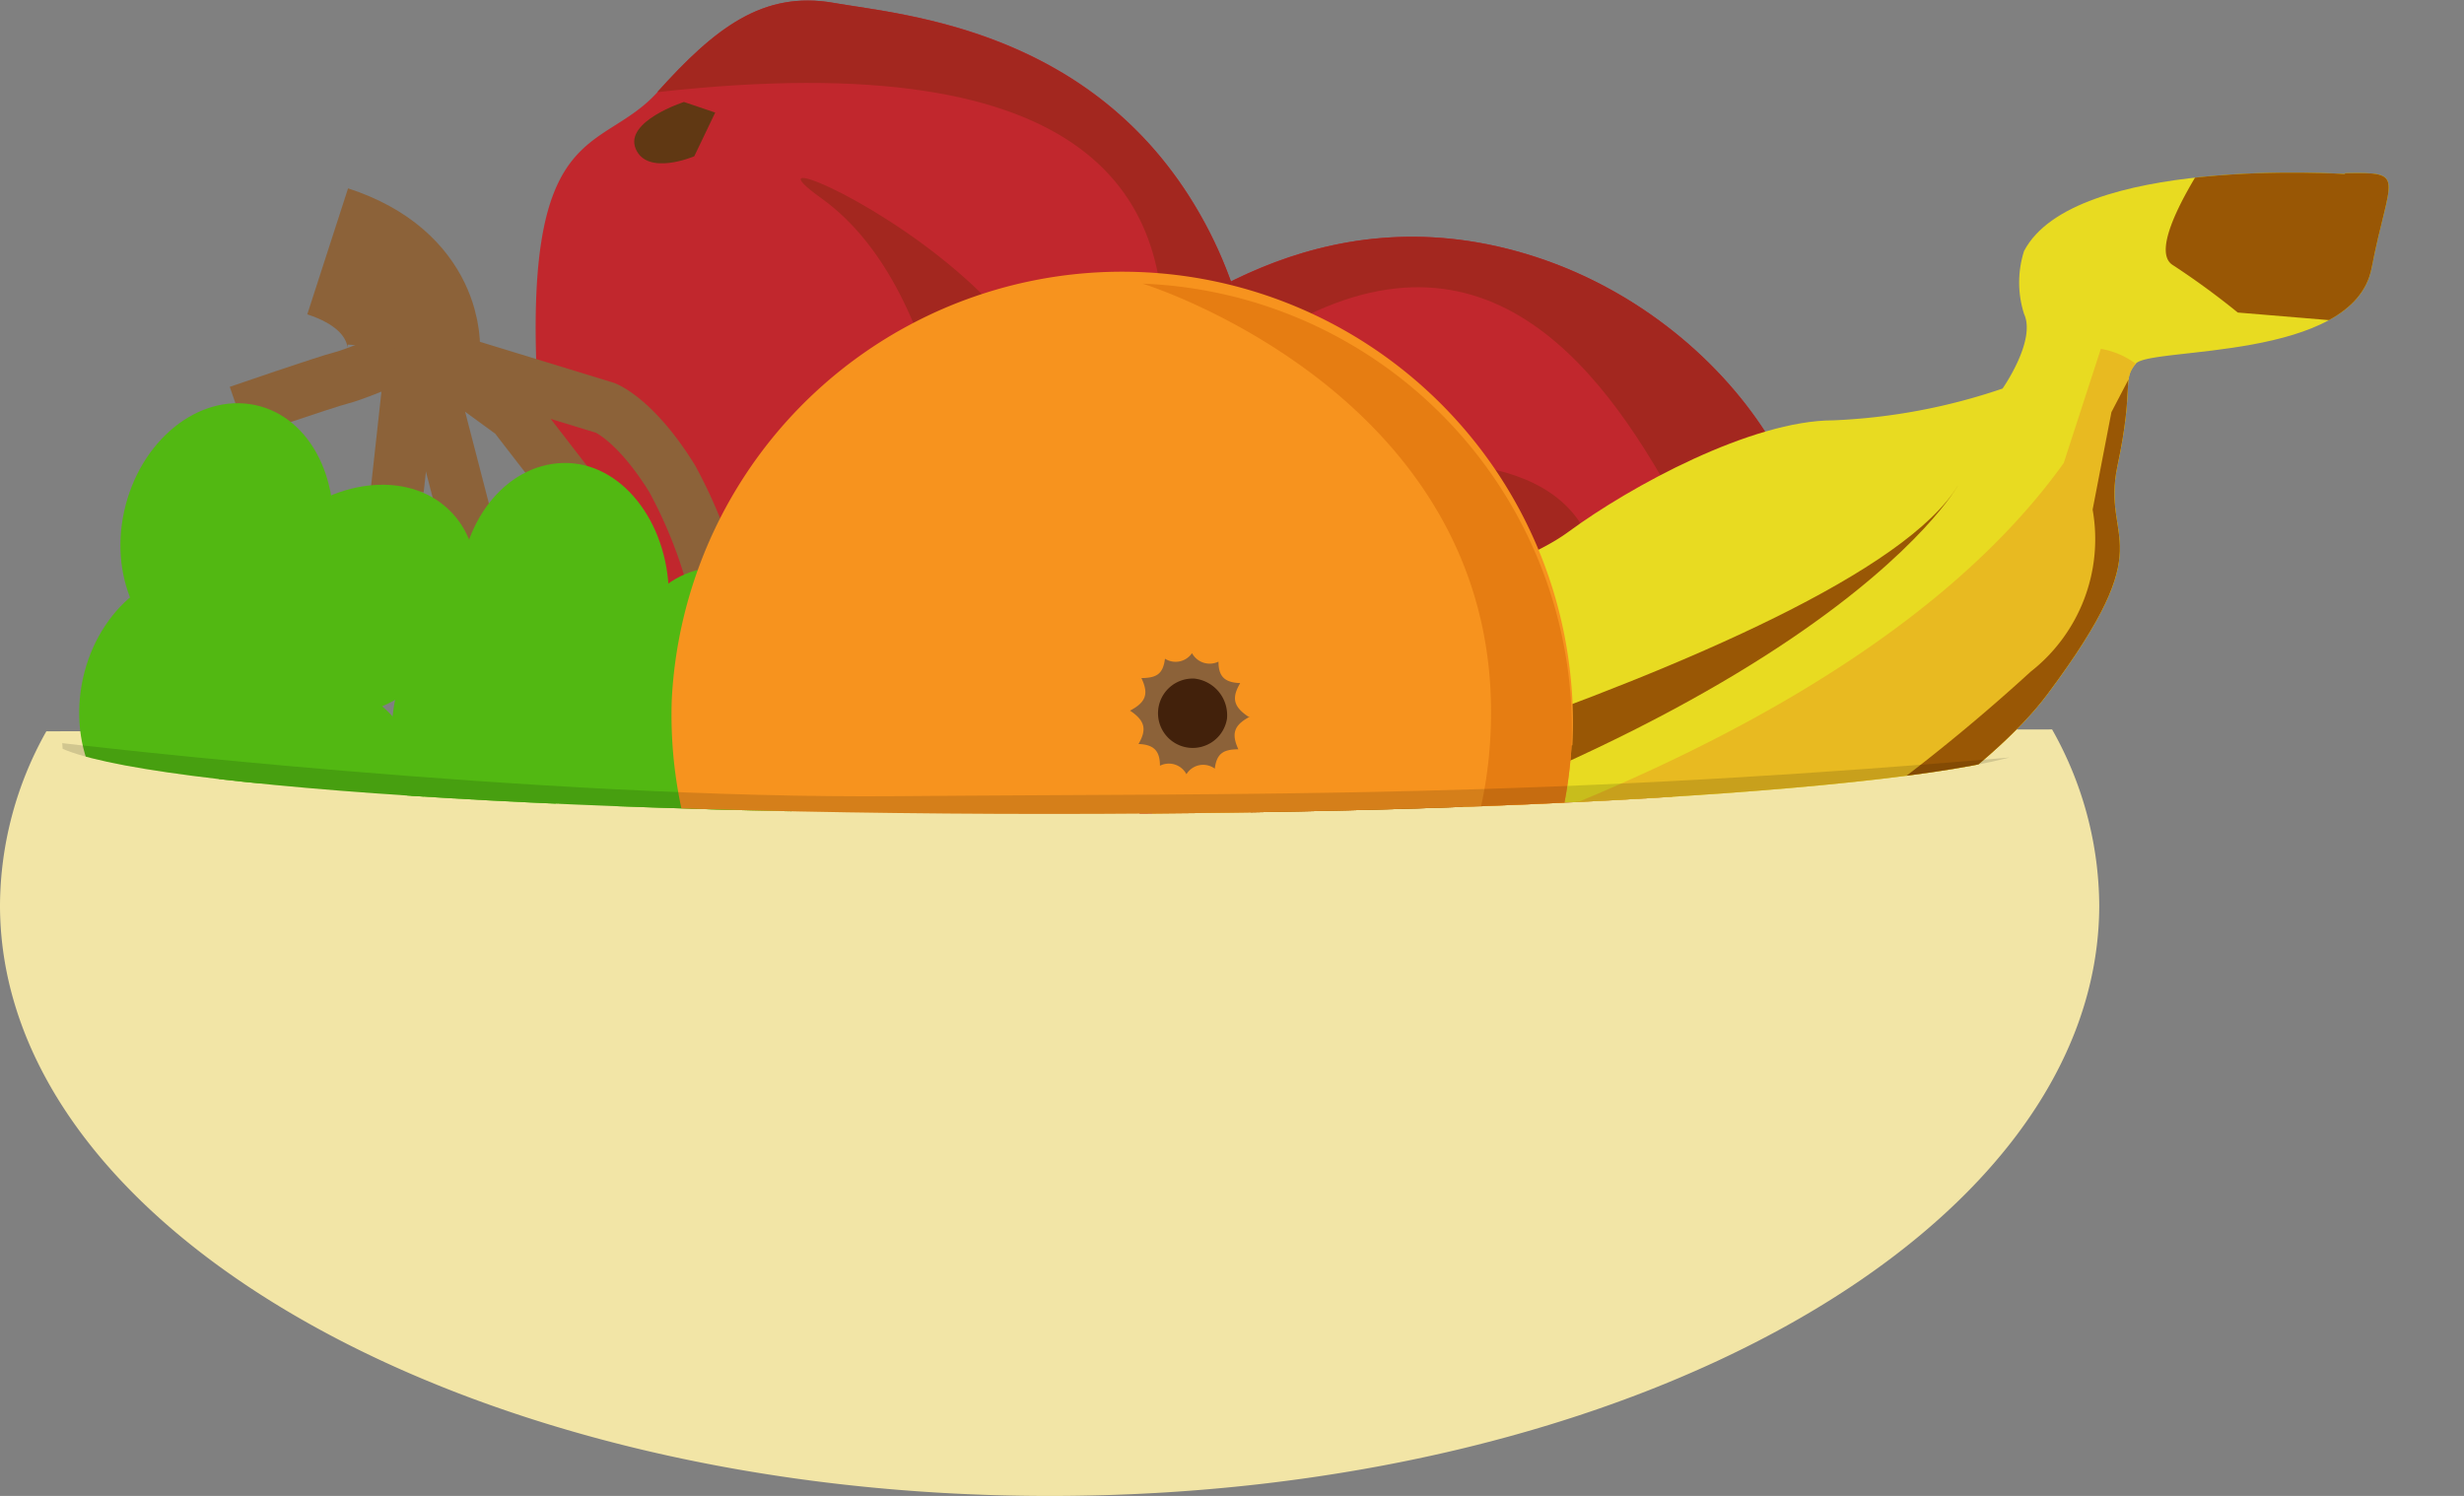
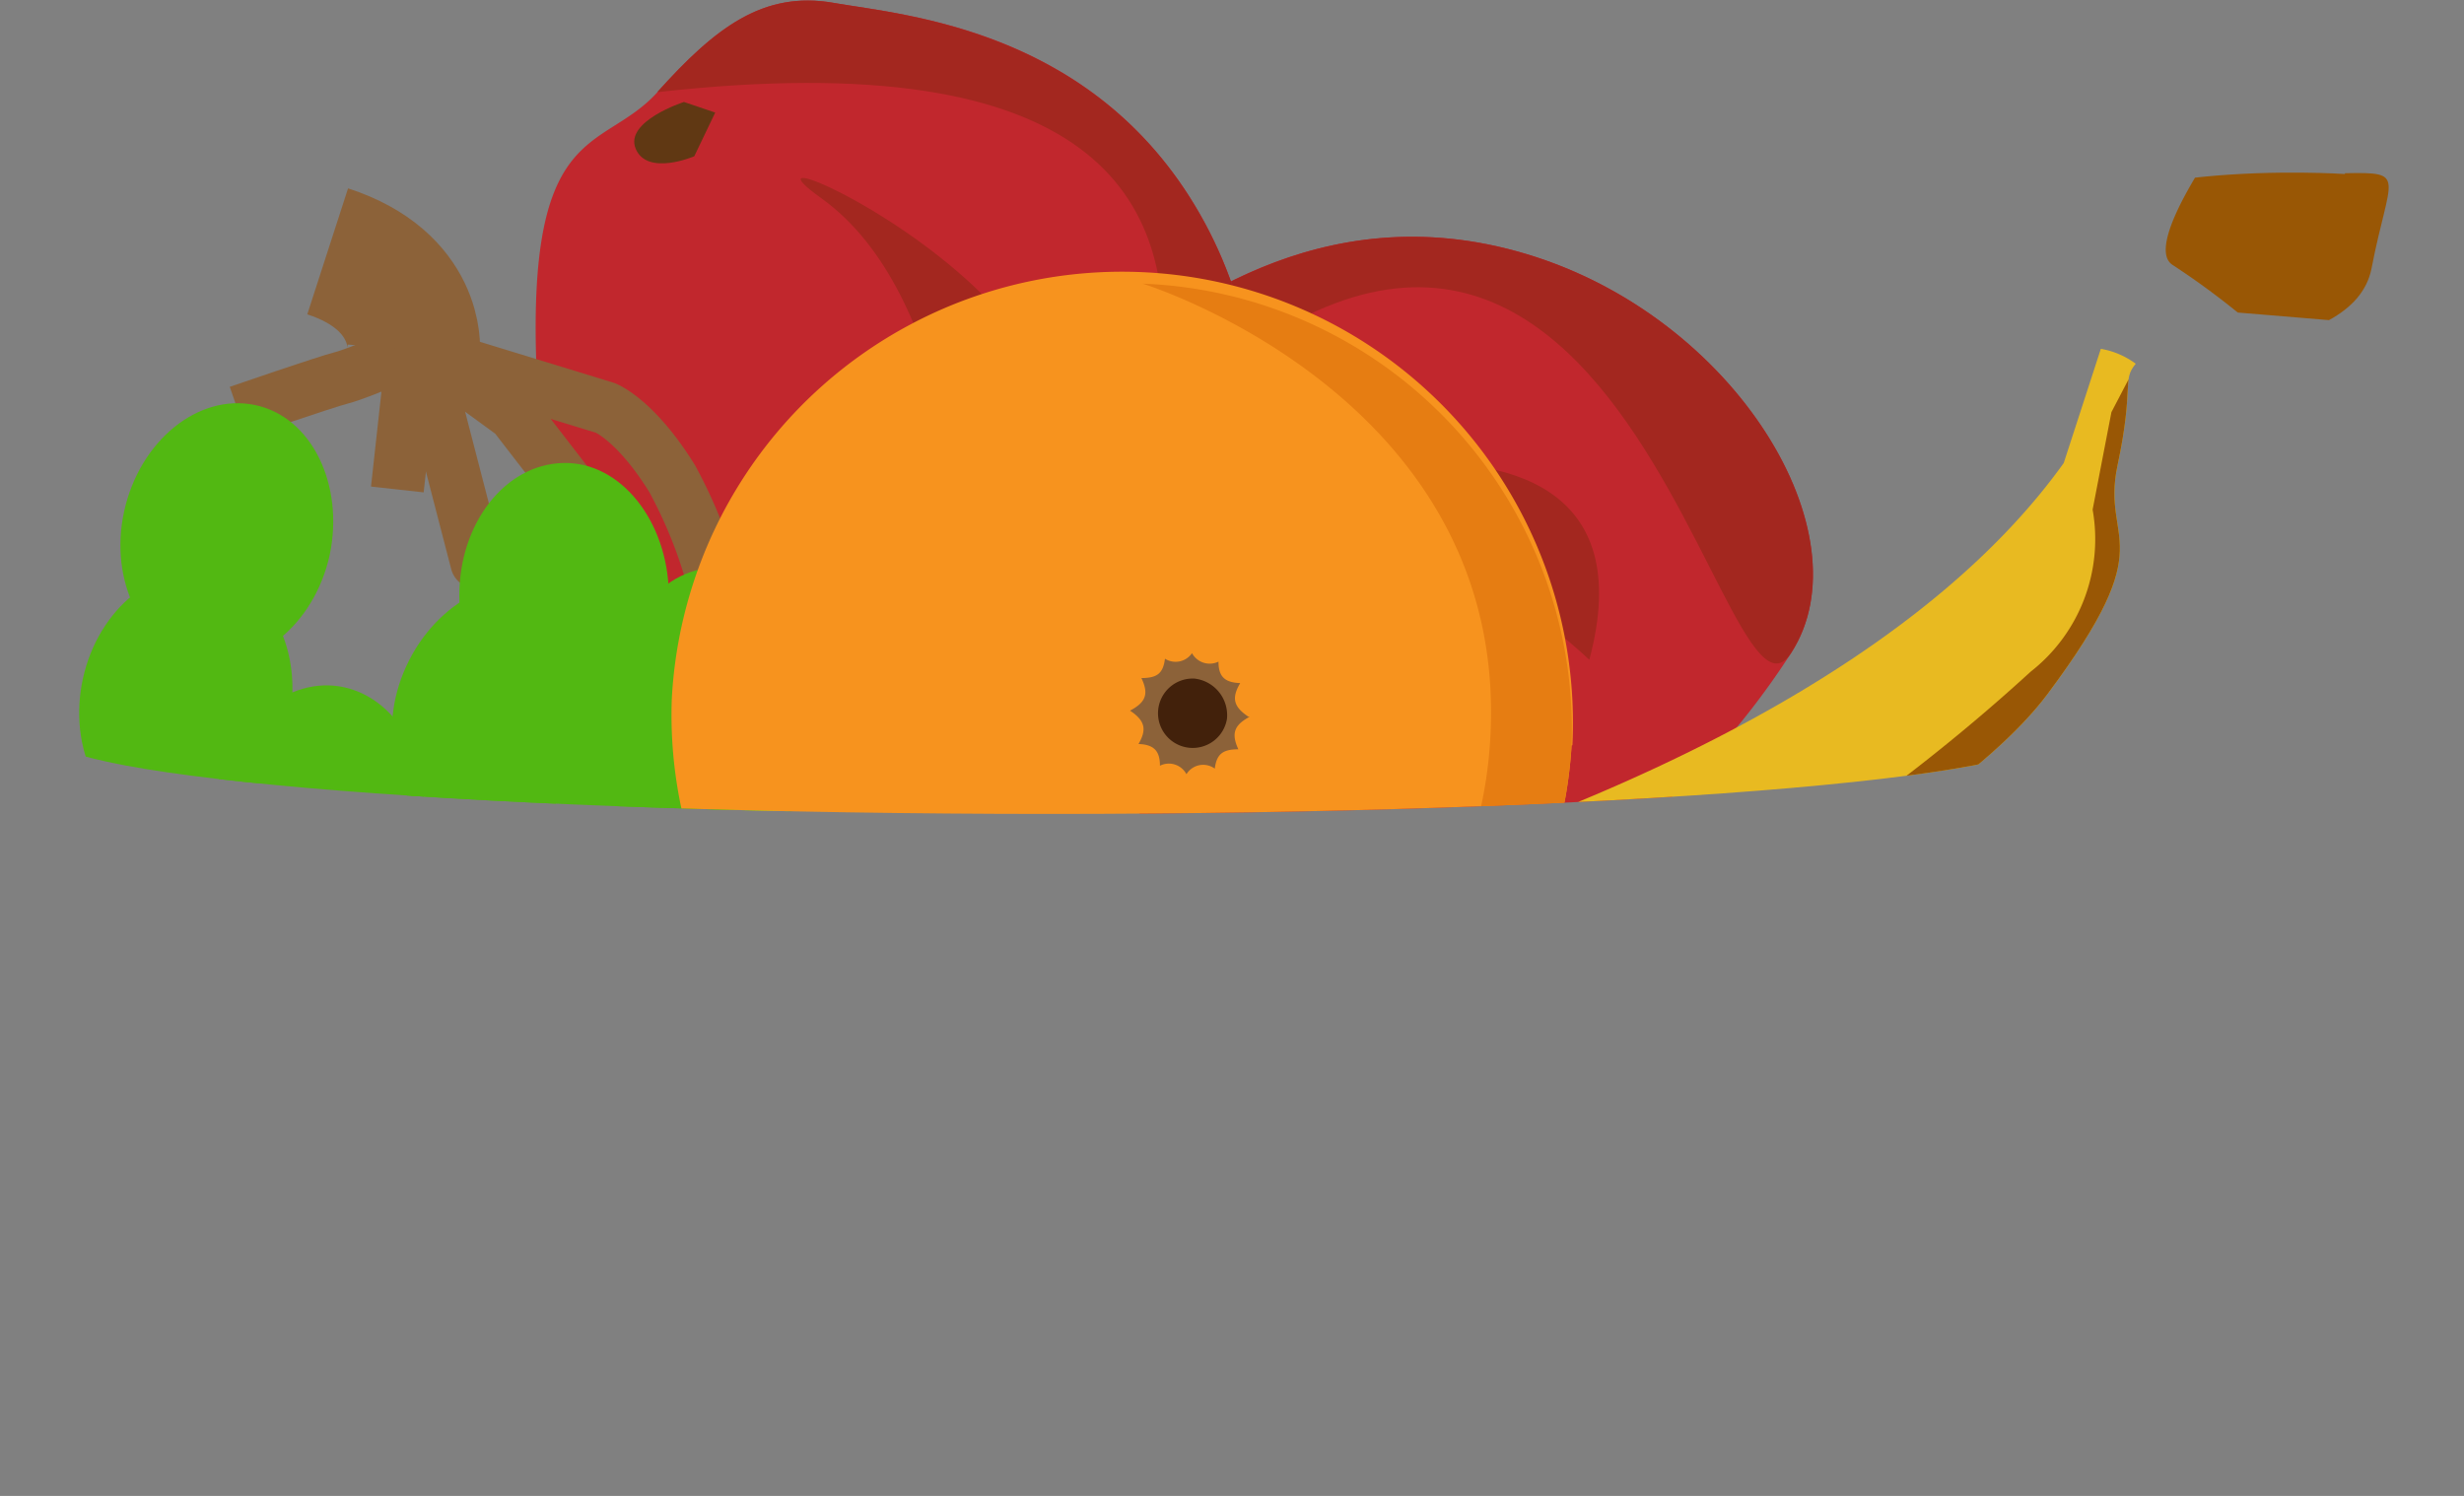
<svg xmlns="http://www.w3.org/2000/svg" xmlns:xlink="http://www.w3.org/1999/xlink" viewBox="0 0 93.02 56.48">
  <rect x="0" y="0" width="93.02" height="56.48" fill="#808080" stroke="none" />
  <defs>
    <style>.cls-1,.cls-12,.cls-13,.cls-24{fill:none;}.cls-2{fill:#f2e5a6;}.cls-3{clip-path:url(#clip-path);}.cls-4{fill:#c1272d;}.cls-5{fill:#a3271f;}.cls-6{fill:#603813;}.cls-7{fill:#fff;}.cls-8{clip-path:url(#clip-path-3);}.cls-9{fill:#e8db21;}.cls-10{fill:#e8ba21;}.cls-11{fill:#995705;}.cls-12,.cls-13,.cls-24{stroke:#8c6239;}.cls-12,.cls-13{stroke-width:2px;}.cls-13,.cls-24{stroke-linejoin:round;}.cls-14{fill:url(#Unbenannter_Verlauf_11);}.cls-15{fill:url(#Unbenannter_Verlauf_11-2);}.cls-16{fill:url(#Unbenannter_Verlauf_11-3);}.cls-17{fill:url(#Unbenannter_Verlauf_11-4);}.cls-18{fill:url(#Unbenannter_Verlauf_11-5);}.cls-19{fill:url(#Unbenannter_Verlauf_11-6);}.cls-20{fill:url(#Unbenannter_Verlauf_11-7);}.cls-21{fill:url(#Unbenannter_Verlauf_11-8);}.cls-22{fill:url(#Unbenannter_Verlauf_11-9);}.cls-23{fill:url(#Unbenannter_Verlauf_11-10);}.cls-24{stroke-width:5px;}.cls-25{fill:#f7931e;}.cls-26{fill:#e67d12;}.cls-27{fill:#8c6239;}.cls-28{fill:#42210b;}.cls-29{isolation:isolate;opacity:0.14;}</style>
    <clipPath id="clip-path" transform="translate(0 -3.52)">
      <path class="cls-1" d="M77.47,31.25c0,1.66-16.95,3-37.86,3s-37.86-1.34-37.86-3h.18V2.64L91.16,0V31.43l-13.69-.18Z" />
    </clipPath>
    <clipPath id="clip-path-3" transform="translate(0 -3.52)">
      <path class="cls-1" d="M88.52,10.09S78.29,9.4,76.41,13a3.91,3.91,0,0,0,0,2.37c.47,1-.81,2.82-.81,2.82a22.67,22.67,0,0,1-6.39,1.2c-3.08,0-7.65,2.48-10,4.21s-8.36,3.12-12.15,3.6-4,11.94-4,11.94L57,42.72s15.91-7.12,20.3-13,2-5.63,2.64-8.63.15-3.2.69-3.84,8.22-.09,8.9-3.6,1.37-3.64-1-3.59Z" />
    </clipPath>
    <radialGradient id="Unbenannter_Verlauf_11" cx="-121.58" cy="2092.25" r="3.87" gradientTransform="matrix(1.16, -0.06, -0.06, -1.15, 300.09, 2426.05)" gradientUnits="userSpaceOnUse">
      <stop offset="0" stop-color="#e0ff66" />
      <stop offset="1" stop-color="#52b812" />
    </radialGradient>
    <radialGradient id="Unbenannter_Verlauf_11-2" cx="-162.05" cy="2086.79" r="3.87" gradientTransform="matrix(1.17, -0.01, -0.01, -1.15, 240.95, 2423.21)" xlink:href="#Unbenannter_Verlauf_11" />
    <radialGradient id="Unbenannter_Verlauf_11-3" cx="-497.38" cy="2062.37" r="3.87" gradientTransform="matrix(1.04, 0.52, 0.52, -1.03, -539.92, 2403.36)" xlink:href="#Unbenannter_Verlauf_11" />
    <radialGradient id="Unbenannter_Verlauf_11-4" cx="-736.38" cy="1941.89" r="3.87" gradientTransform="matrix(0.79, 0.85, 0.85, -0.78, -1062.17, 2160.71)" xlink:href="#Unbenannter_Verlauf_11" />
    <radialGradient id="Unbenannter_Verlauf_11-5" cx="38.86" cy="2075.51" r="3.87" gradientTransform="matrix(1.12, -0.31, -0.32, -1.11, 639.84, 2341.18)" xlink:href="#Unbenannter_Verlauf_11" />
    <radialGradient id="Unbenannter_Verlauf_11-6" cx="-320.85" cy="2095.1" r="3.87" gradientTransform="matrix(1.14, 0.25, 0.25, -1.12, -137.16, 2465.59)" xlink:href="#Unbenannter_Verlauf_11" />
    <radialGradient id="Unbenannter_Verlauf_11-7" cx="-787.45" cy="1875.66" r="3.87" gradientTransform="matrix(0.69, 0.93, 0.94, -0.68, -1188.65, 2040.71)" xlink:href="#Unbenannter_Verlauf_11" />
    <radialGradient id="Unbenannter_Verlauf_11-8" cx="-315.47" cy="2093.69" r="3.87" gradientTransform="matrix(1.14, 0.25, 0.25, -1.12, -137.16, 2465.59)" xlink:href="#Unbenannter_Verlauf_11" />
    <radialGradient id="Unbenannter_Verlauf_11-9" cx="-325.66" cy="2103.54" r="3.87" gradientTransform="matrix(1.14, 0.25, 0.25, -1.12, -137.16, 2465.59)" xlink:href="#Unbenannter_Verlauf_11" />
    <radialGradient id="Unbenannter_Verlauf_11-10" cx="-325.81" cy="2097.87" r="3.87" gradientTransform="matrix(1.14, 0.25, 0.25, -1.12, -137.16, 2465.59)" xlink:href="#Unbenannter_Verlauf_11" />
  </defs>
  <g id="Ebene_2" data-name="Ebene 2">
    <g id="Klassenraum">
      <g id="Obstschale">
-         <path class="cls-2" d="M1.75,31.13A13.51,13.51,0,0,0,0,37.69C0,50,17.74,60,39.63,60S79.25,50,79.25,37.69a13.62,13.62,0,0,0-1.78-6.63l-75.73.07Z" transform="translate(0 -3.52)" />
        <g class="cls-3">
          <path class="cls-4" d="M61.53,35s-8.76,7.9-16.89.72S39.7,27.45,39.53,24.2s.08-5.51,2.33-7.09,7.83-6.38,15.76-4,12.86,10.62,10,15.06A29.29,29.29,0,0,1,61.53,35Z" transform="translate(0 -3.52)" />
          <path class="cls-5" d="M39.53,24.2c-.17-3.24.08-5.51,2.34-7.09s7.82-6.38,15.75-4,12.87,10.62,10,15.06-7.17-30-28-4Z" transform="translate(0 -3.52)" />
          <path class="cls-6" d="M40.52,23.76s-1.09,2.12,0,2.52,1.77-1.36,1.77-1.36l-.63-1.71-1.11.55Z" transform="translate(0 -3.52)" />
          <path class="cls-7" d="M40.49,26.28,40,27s-.26,2.5,3.17,5.53a12.41,12.41,0,0,1-1.69-6.19Z" transform="translate(0 -3.52)" />
          <path class="cls-5" d="M60,28.43s-7.07-6.78-13.27-5.72S63.51,15.27,60,28.43Z" transform="translate(0 -3.52)" />
        </g>
        <g class="cls-3">
          <g class="cls-8">
-             <path class="cls-9" d="M88.52,10.09S78.29,9.4,76.41,13a3.91,3.91,0,0,0,0,2.37c.47,1-.81,2.82-.81,2.82a22.67,22.67,0,0,1-6.39,1.2c-3.08,0-7.65,2.48-10,4.21s-8.36,3.12-12.15,3.6-4,11.94-4,11.94L57,42.72s15.91-7.12,20.3-13,2-5.63,2.64-8.63.15-3.2.69-3.84,8.22-.09,8.9-3.6,1.37-3.64-1-3.59Z" transform="translate(0 -3.52)" />
-           </g>
+             </g>
          <g class="cls-8">
            <path class="cls-10" d="M39.72,39.65S68,34.84,77.91,21l1.4-4.31a3.09,3.09,0,0,1,1.34.58c.83.54,2.31,5.34,2.31,5.34s-.34,3.69-1.45,5.32-10.64,15-12.39,15.9-20.17,3-20.17,3l-9.23-7.21Z" transform="translate(0 -3.52)" />
          </g>
          <g class="cls-8">
            <path class="cls-11" d="M84,8.51s-3.11,4.22-2,5a29.66,29.66,0,0,1,2.48,1.81l5.29.44s3.33-1.86,3.21-2.88-.31-4.23-1.85-4.3S84,8.51,84,8.51Z" transform="translate(0 -3.52)" />
          </g>
          <g class="cls-8">
-             <path class="cls-11" d="M40.39,36.14S70,28.37,73.93,21.83c0,0-5.43,9.84-34.52,17.13" transform="translate(0 -3.52)" />
-           </g>
+             </g>
          <g class="cls-8">
            <path class="cls-11" d="M80.65,17.28l-.94,1.8L79,22.76a6.36,6.36,0,0,1-2.34,6.12A71,71,0,0,1,53.07,43.19C39.3,48.4,81.75,37.4,82.28,36.92S82,21.56,82,21.56l-1.34-4.28Z" transform="translate(0 -3.52)" />
          </g>
        </g>
        <g class="cls-3">
          <path class="cls-4" d="M32.78,30.15S21,29.55,20.32,18.73,22.65,9.4,24.82,7s3.94-3.84,6.66-3.37,10.05,1,14,8.3,1.6,16.6-3.58,17.69a29.68,29.68,0,0,1-9.1.55Z" transform="translate(0 -3.52)" />
          <path class="cls-5" d="M24.81,7c2.17-2.42,4-3.84,6.67-3.37s10.05,1,14,8.3,1.6,16.6-3.58,17.69S58,3.27,24.81,7Z" transform="translate(0 -3.52)" />
          <path class="cls-6" d="M25.82,7.37S23.56,8.1,24,9.14s2.21.28,2.21.28L27,7.77Z" transform="translate(0 -3.52)" />
          <path class="cls-5" d="M36.3,24.43S36.09,14.64,31,11,48.09,17.6,36.3,24.43Z" transform="translate(0 -3.52)" />
        </g>
        <g class="cls-3">
          <path class="cls-12" d="M9,19.07s3.28-1.13,3.91-1.29,2.67-1.05,2.67-1.05L15,22" transform="translate(0 -3.52)" />
          <path class="cls-13" d="M21.64,22.07l-2.24-2.9-3.51-2.56L18,24.75l9.31,2.42a18.05,18.05,0,0,0-1.93-5.57c-1.39-2.25-2.53-2.68-2.53-2.68l-6.53-2" transform="translate(0 -3.52)" />
          <path class="cls-14" d="M28.35,31c.15,2.72-1.5,5-3.7,5.12s-4.09-2-4.24-4.72,1.5-5,3.69-5.12S28.19,28.29,28.35,31Z" transform="translate(0 -3.52)" />
          <path class="cls-15" d="M25.25,25.94c0,2.72-1.72,4.94-3.91,4.95s-4-2.17-4-4.89,1.72-4.94,3.91-5S25.21,23.21,25.25,25.94Z" transform="translate(0 -3.52)" />
          <path class="cls-16" d="M22.55,32c-1.24,2.43-3.83,3.61-5.79,2.63s-2.55-3.74-1.32-6.17,3.83-3.6,5.79-2.62S23.78,29.57,22.55,32Z" transform="translate(0 -3.52)" />
-           <path class="cls-17" d="M16.07,29.11c-2,1.84-4.87,2.05-6.36.46s-1.07-4.38,1-6.22,4.87-2.05,6.36-.46,1.07,4.38-1,6.22Z" transform="translate(0 -3.52)" />
          <path class="cls-18" d="M31.44,28.77c.74,2.62-.36,5.21-2.47,5.79s-4.43-1.08-5.18-3.7.36-5.22,2.47-5.8,4.43,1.09,5.18,3.71Z" transform="translate(0 -3.52)" />
          <path class="cls-19" d="M15.87,35.12c-.58,2.66-2.79,4.44-4.93,4s-3.42-3-2.83-5.65S10.9,29,13,29.47,16.46,32.47,15.87,35.12Z" transform="translate(0 -3.52)" />
          <path class="cls-20" d="M28.1,40.27C25.88,41.88,23,41.76,21.72,40s-.56-4.47,1.66-6.07,5.08-1.5,6.38.25S30.32,38.66,28.1,40.27Z" transform="translate(0 -3.52)" />
          <path class="cls-21" d="M21.66,38c-.58,2.66-2.79,4.44-4.94,4s-3.41-3-2.83-5.65,2.79-4.44,4.94-4S22.24,35.37,21.66,38Z" transform="translate(0 -3.52)" />
          <path class="cls-22" d="M12.45,24.46c-.58,2.66-2.79,4.44-4.93,4s-3.42-3-2.83-5.65,2.79-4.44,4.93-4S13,21.81,12.45,24.46Z" transform="translate(0 -3.52)" />
          <path class="cls-23" d="M10.9,30.79c-.58,2.65-2.79,4.43-4.94,4s-3.41-3-2.83-5.65,2.8-4.43,4.94-4S11.48,28.13,10.9,30.79Z" transform="translate(0 -3.52)" />
          <path class="cls-24" d="M15.62,16.73s.21-2.6-3.25-3.72" transform="translate(0 -3.52)" />
        </g>
        <g class="cls-3">
          <path class="cls-25" d="M59.33,31.66a16.72,16.72,0,0,1-17.77,15.7,16.86,16.86,0,0,1-16.2-17.42,17,17,0,0,1,34,1.72Z" transform="translate(0 -3.52)" />
          <path class="cls-26" d="M41.56,47.36a16.72,16.72,0,0,0,17.77-15.7A16.85,16.85,0,0,0,43.14,14.23s13.74,4.24,13.13,17S41.56,47.36,41.56,47.36Z" transform="translate(0 -3.52)" />
          <path class="cls-27" d="M47.18,30.58c-.6.32-.7.64-.43,1.23-.59,0-.82.18-.89.73a.74.74,0,0,0-1.07.21.75.75,0,0,0-1-.32c0-.55-.22-.8-.81-.82.32-.55.25-.88-.32-1.26.61-.32.71-.64.43-1.23.6,0,.82-.18.89-.73A.75.75,0,0,0,45,28.18a.76.76,0,0,0,1,.32c0,.55.22.79.82.81-.33.56-.26.89.31,1.27Z" transform="translate(0 -3.52)" />
          <path class="cls-28" d="M46.32,30.66a1.31,1.31,0,1,1-1.23-1.52A1.39,1.39,0,0,1,46.32,30.66Z" transform="translate(0 -3.52)" />
        </g>
        <g class="cls-3">
-           <path class="cls-29" d="M2.37,31.58s17.88,2.12,31.5,2S58,33.7,77.24,32l-.44,1.84s-10,8.27-10.33,8.49-37.8-.07-38.09-.07-21.91-5.49-22-5.71-3.81-1.62-3.88-2.71-.15-2.27-.15-2.27Z" transform="translate(0 -3.52)" />
-         </g>
+           </g>
      </g>
    </g>
  </g>
</svg>